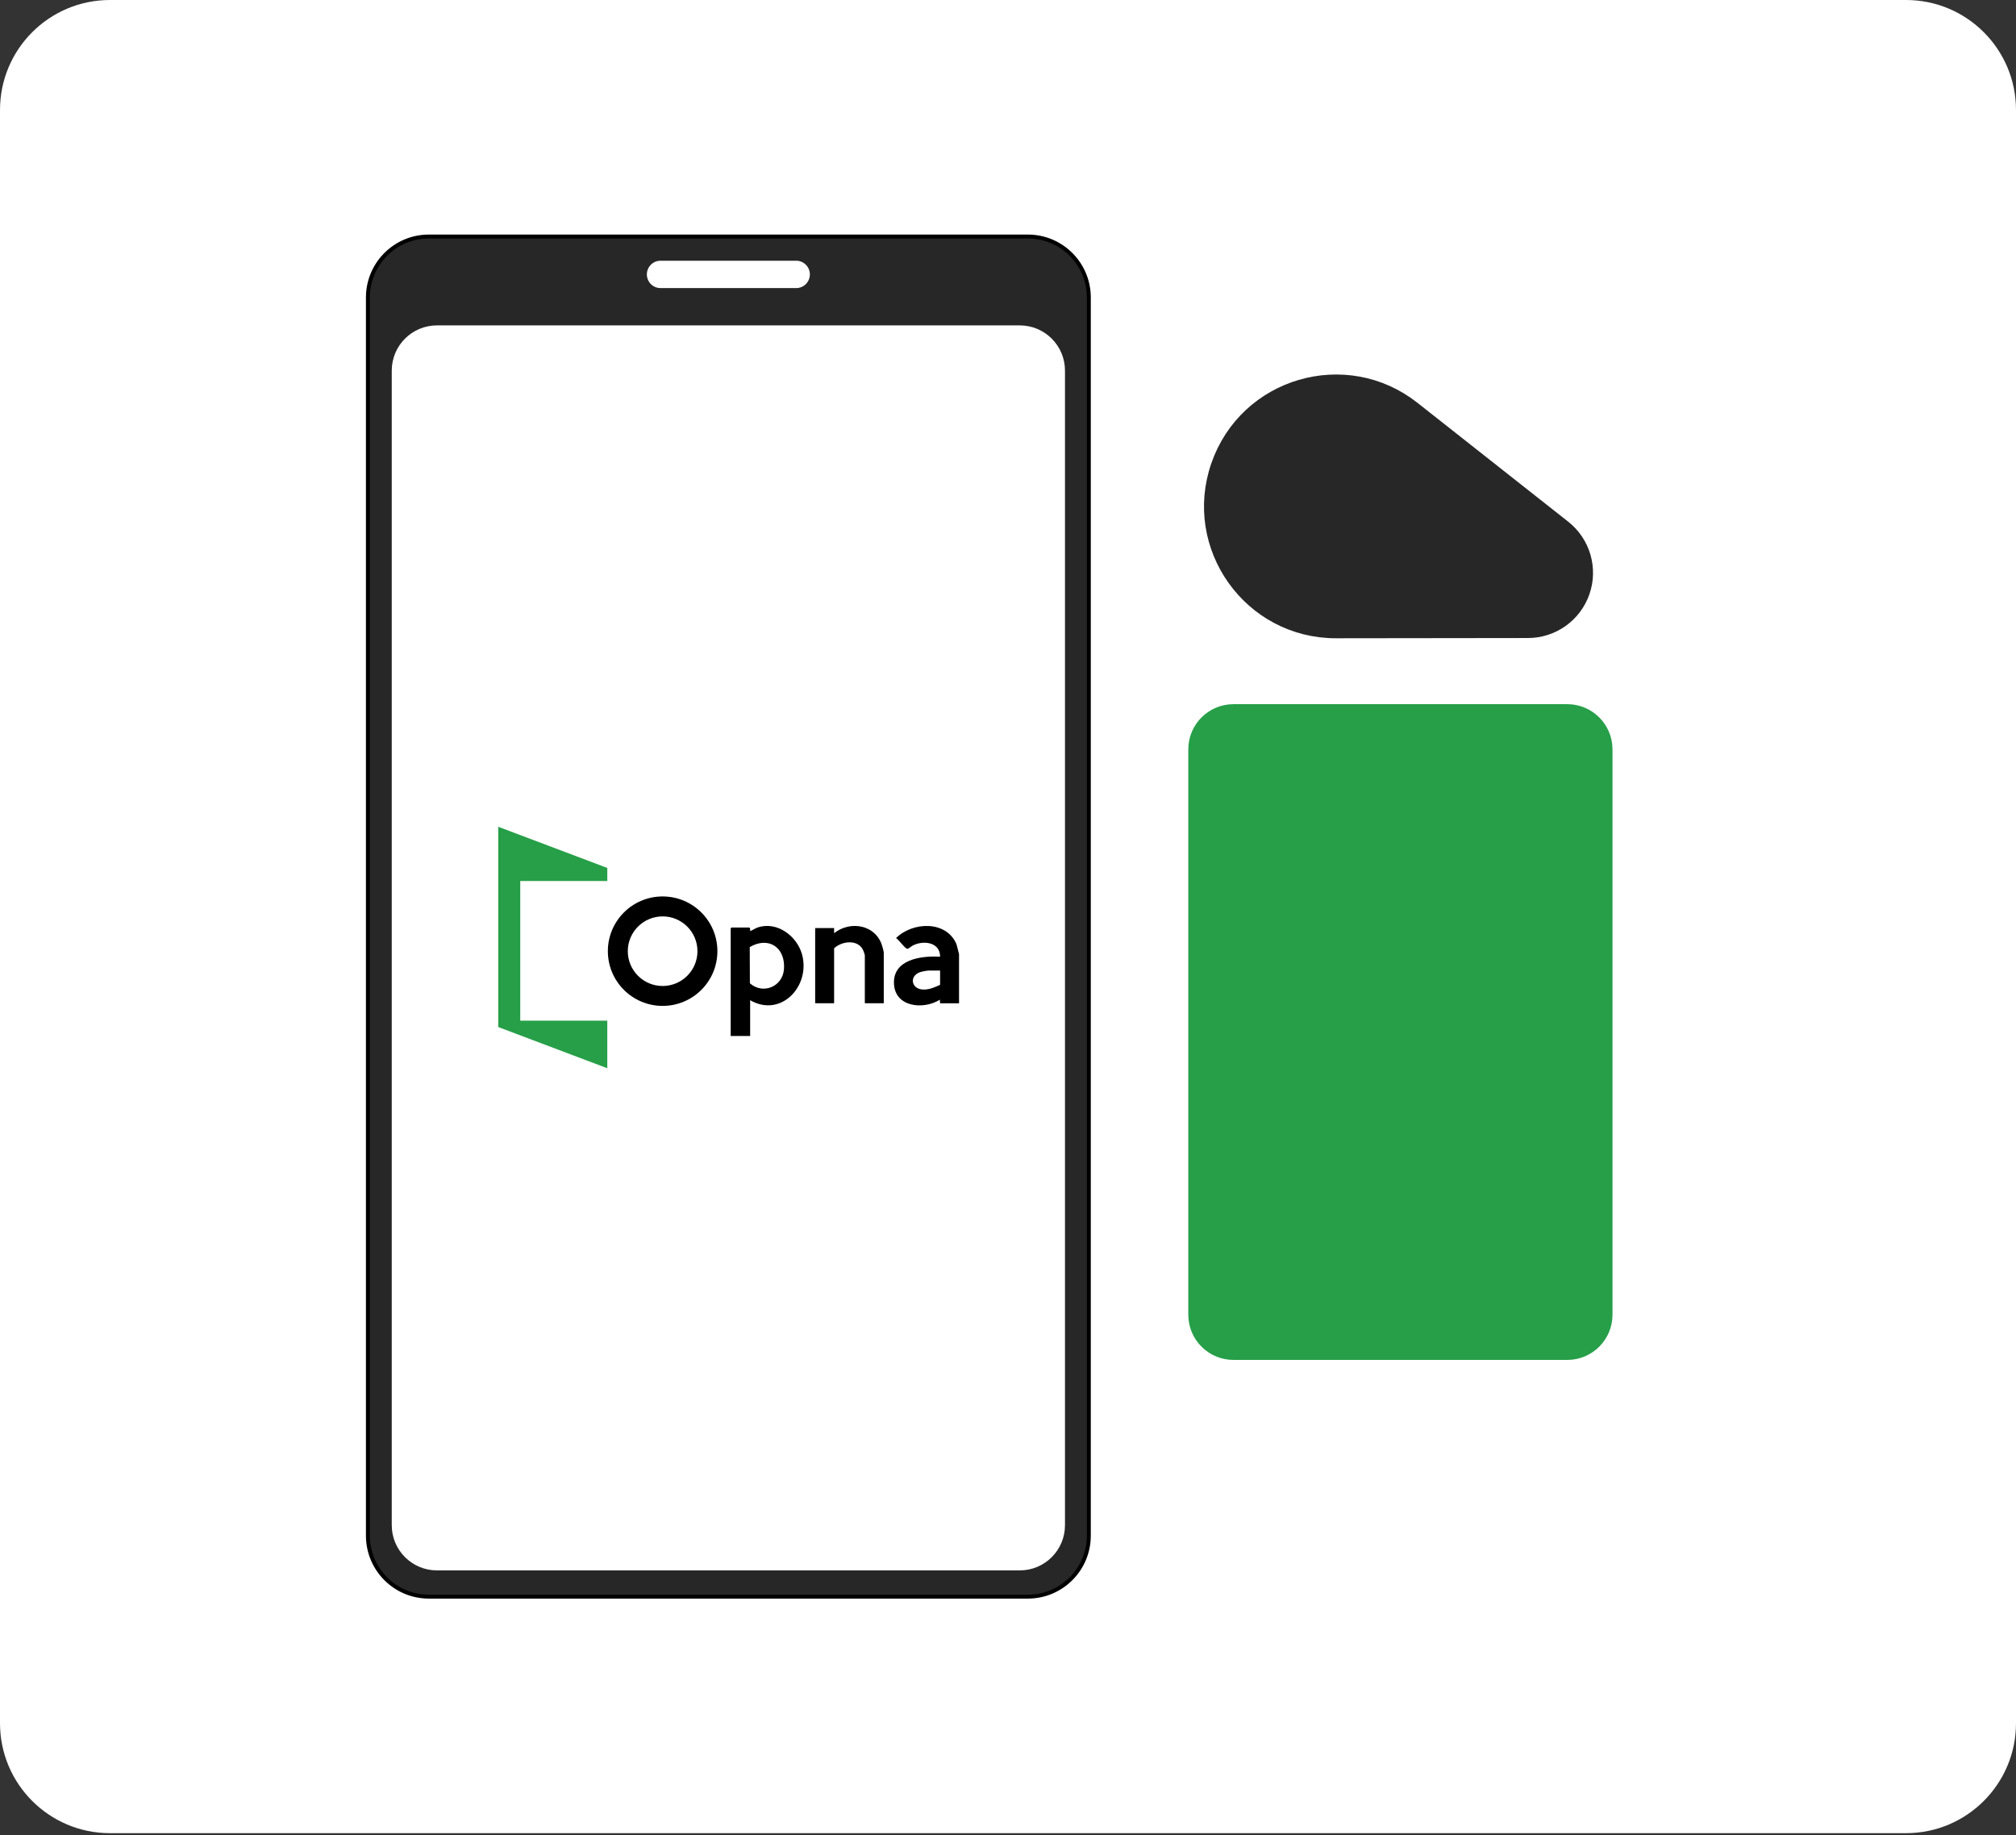
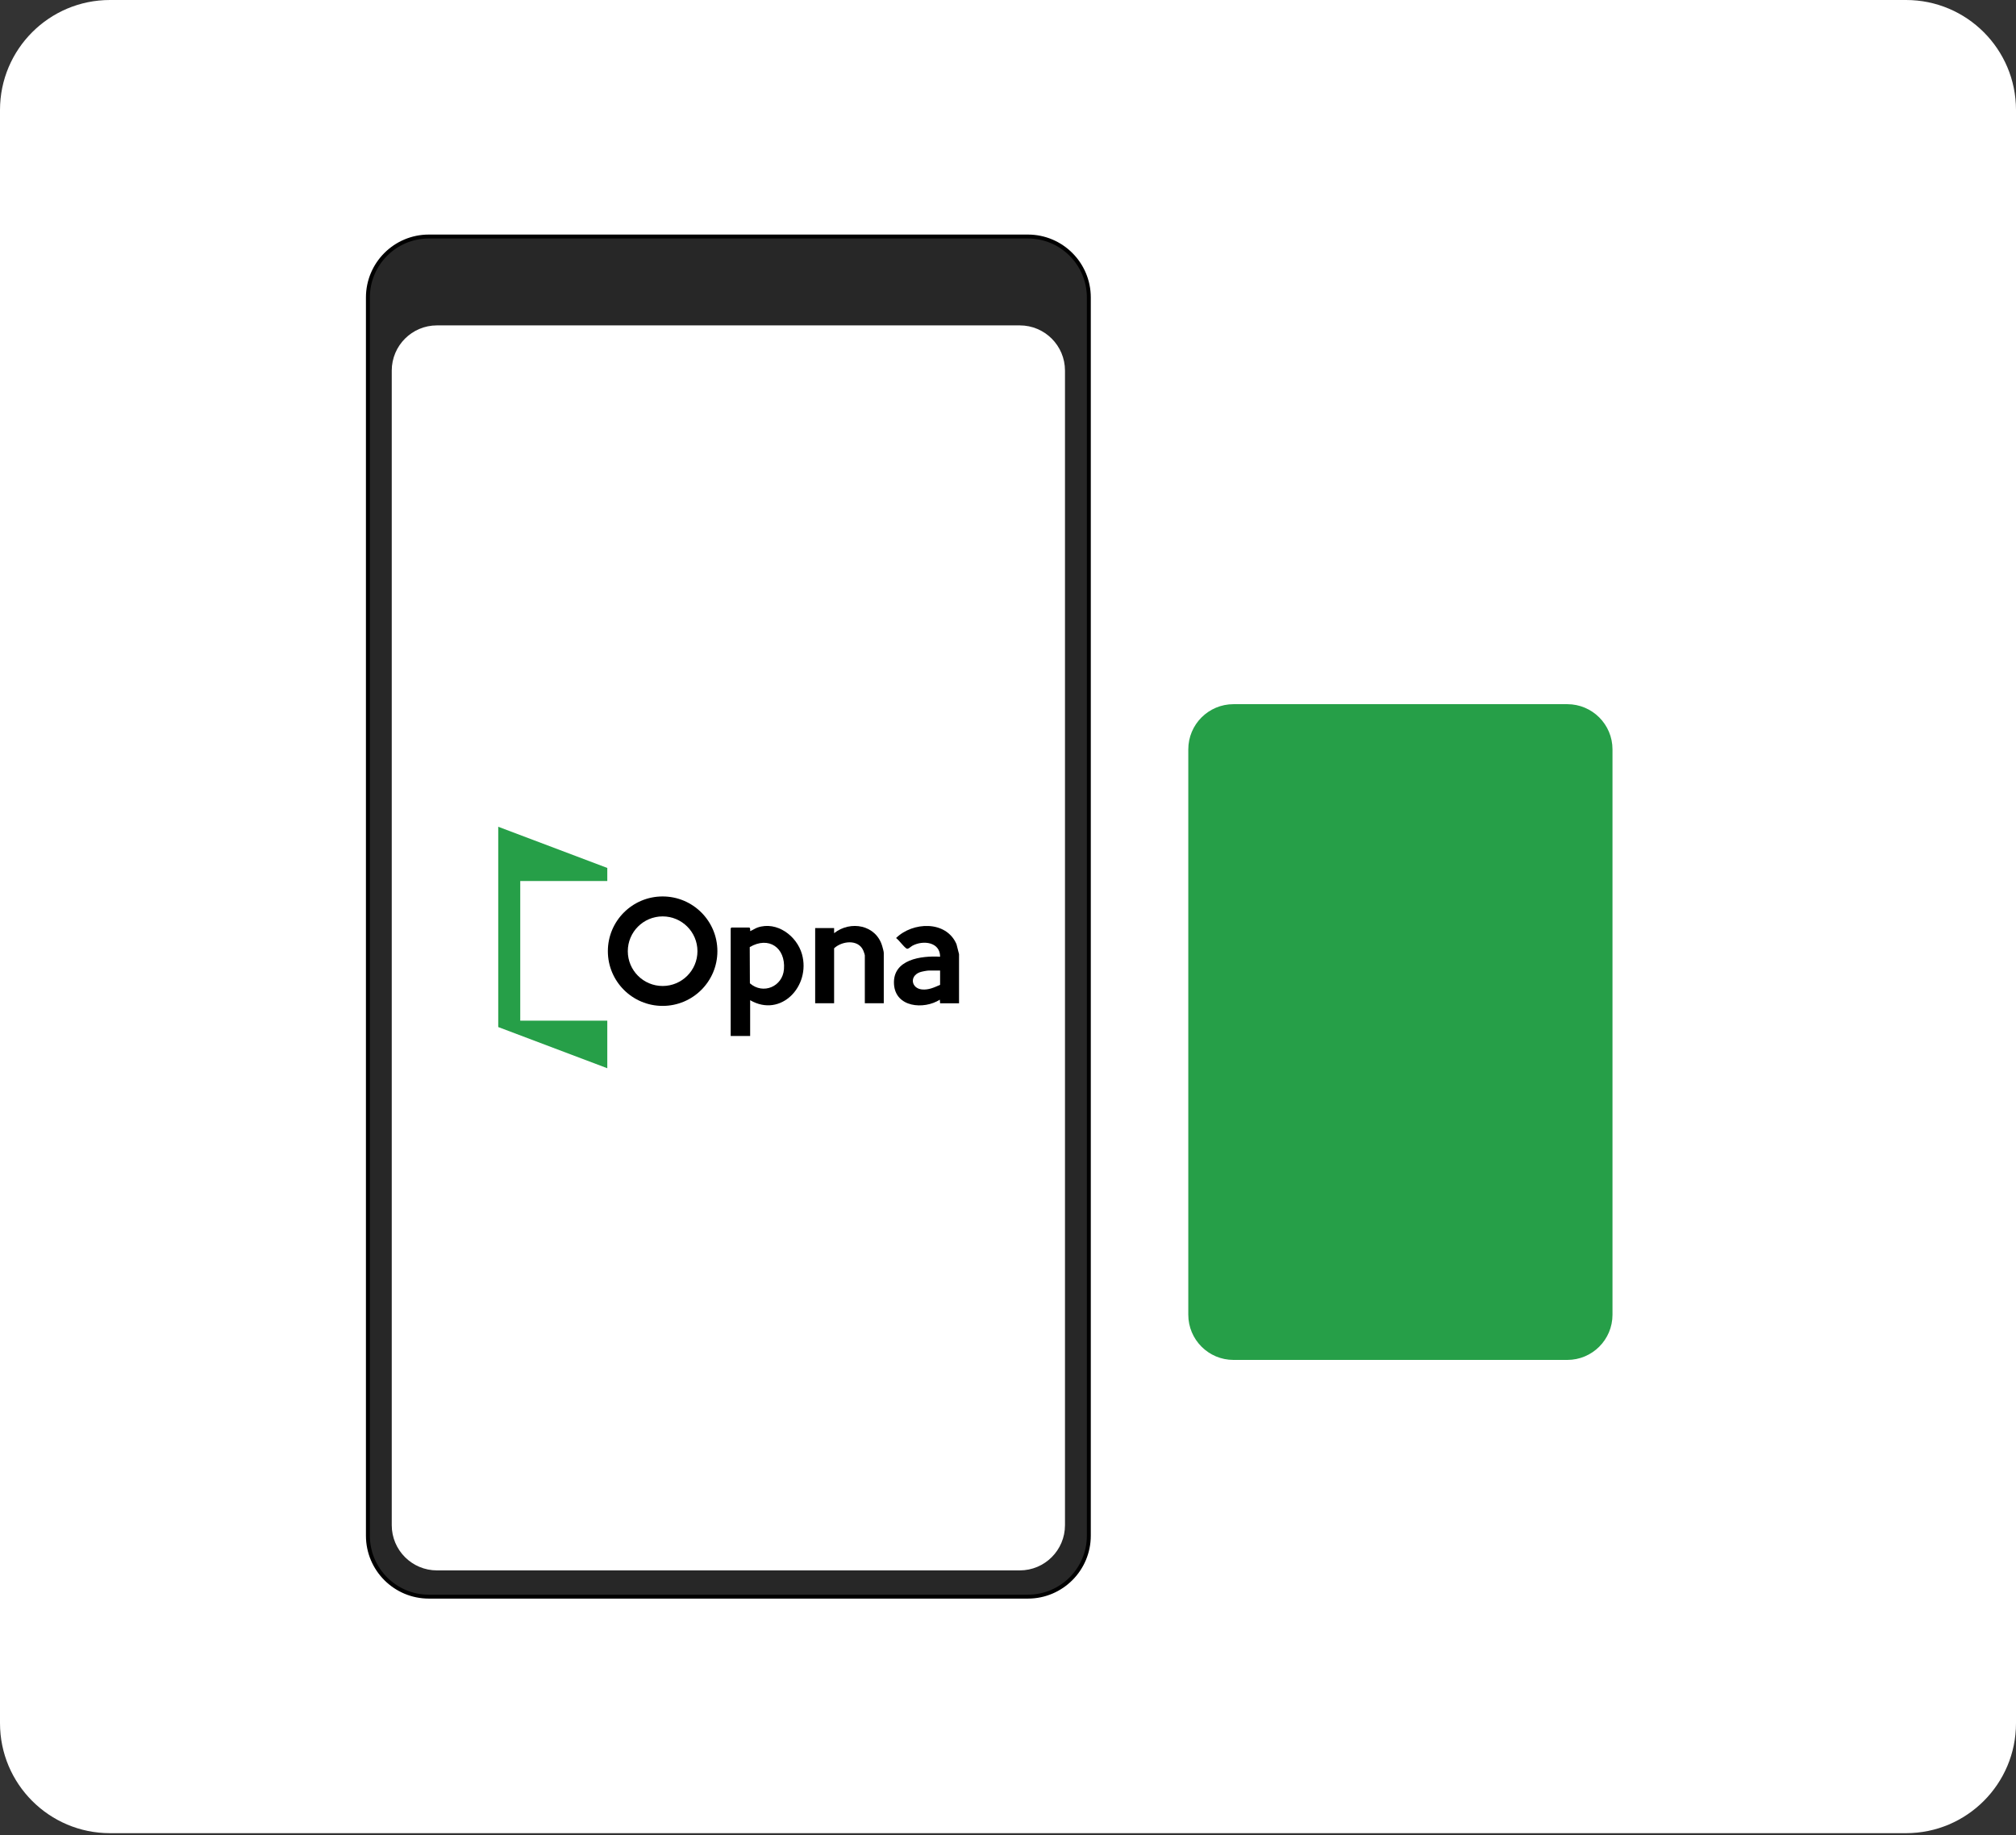
<svg xmlns="http://www.w3.org/2000/svg" width="700" height="637" viewBox="0 0 700 637" fill="none">
  <rect x="0" y="0" width="700" height="637" fill="#333333" stroke="none" />
  <g clip-path="url(#clip0_5399_34560)">
    <path d="M661.818 0H38.182C17.095 0 0 17.095 0 38.182V598.182C0 619.269 17.095 636.364 38.182 636.364H661.818C682.905 636.364 700 619.269 700 598.182V38.182C700 17.095 682.905 0 661.818 0Z" fill="white" />
    <path d="M412.602 456.388L412.602 260.142C412.602 251.474 419.628 244.448 428.295 244.448L544.2 244.448C552.867 244.448 559.894 251.474 559.894 260.142L559.894 456.388C559.894 465.055 552.867 472.081 544.2 472.081L428.295 472.081C419.628 472.081 412.602 465.055 412.602 456.388Z" fill="#269F48" />
-     <path d="M423.703 161.899C433.263 134.277 467.209 124.331 490.163 142.425L542.486 183.671C548.954 188.77 551.484 197.405 548.791 205.188C546.097 212.971 538.771 218.195 530.535 218.205L463.91 218.287C434.681 218.322 414.144 189.521 423.703 161.899Z" fill="#272727" stroke="#272727" stroke-width="6.561" />
    <path d="M127.744 103.271L127.744 533.091C127.744 544.779 137.219 554.254 148.907 554.254H356.903C368.591 554.254 378.066 544.779 378.066 533.091V103.271C378.066 91.583 368.591 82.108 356.903 82.108H148.907C137.219 82.108 127.744 91.583 127.744 103.271Z" fill="#272727" stroke="black" stroke-width="1.365" />
-     <path d="M276.453 90.508H229.354C226.732 90.508 224.605 92.634 224.605 95.257C224.605 97.88 226.732 100.006 229.354 100.006H276.453C279.076 100.006 281.202 97.88 281.202 95.257C281.202 92.634 279.076 90.508 276.453 90.508Z" fill="white" />
    <path d="M136.025 128.65L136.025 529.451C136.025 538.118 143.052 545.145 151.719 545.145H354.093C362.76 545.145 369.786 538.118 369.786 529.451V128.65C369.786 119.983 362.76 112.957 354.093 112.957H151.719C143.052 112.957 136.025 119.983 136.025 128.65Z" fill="white" />
    <g clip-path="url(#clip1_5399_34560)">
      <path d="M332.999 331.224V348.274H326.421L326.334 347.032C320.765 350.563 310.879 349.723 310.414 341.621C309.919 333.006 319.92 331.724 326.423 332.112C326.448 326.985 320.52 326.301 316.82 328.289C316.238 328.602 315.289 329.628 314.775 329.284C313.62 328.51 312.329 326.522 311.137 325.628C316.885 319.974 328.537 319.444 332.115 327.755L332.999 331.222V331.224ZM326.421 336.907H322.598C321.904 336.907 319.995 337.266 319.313 337.531C315.704 338.929 316.465 343.111 320.112 343.476C322.428 343.707 324.38 342.776 326.421 341.879V336.907Z" fill="black" />
      <path d="M210.866 305.826H180.644V354.31H210.866V370.828L173 356.531V287L210.866 301.297V305.826Z" fill="#269F48" />
      <path d="M249.095 330.189C249.095 340.681 240.581 349.187 230.078 349.187C219.576 349.187 211.062 340.681 211.062 330.189C211.062 319.698 219.576 311.192 230.078 311.192C240.581 311.192 249.095 319.698 249.095 330.189ZM242.172 330.197C242.172 323.526 236.758 318.117 230.08 318.117C223.402 318.117 217.988 323.526 217.988 330.197C217.988 336.867 223.402 342.276 230.08 342.276C236.758 342.276 242.172 336.867 242.172 330.197Z" fill="black" />
      <path d="M260.467 347.208V359.639H253.711V322.254L253.978 321.987H260.2C260.602 322.275 260.454 322.797 260.467 323.229C261.351 322.893 262.135 322.29 263.037 321.98C269.75 319.679 276.688 324.89 278.471 331.261C281.548 342.251 271.202 353.414 260.465 347.206L260.467 347.208ZM260.328 328.773L260.381 341.345C264.957 345.343 271.729 342.508 272.208 336.469C272.804 328.969 266.915 324.895 260.328 328.773Z" fill="black" />
      <path d="M306.866 348.272H300.288V331.667C300.288 331.407 299.877 330.234 299.733 329.914C297.949 325.958 292.357 326.646 289.622 329.181V348.272H283.044V322.165H289.622V323.941C295.324 319.43 304.205 321.038 306.336 328.467C306.49 329.005 306.866 330.306 306.866 330.779V348.272Z" fill="black" />
    </g>
  </g>
  <defs>
    <clipPath id="clip0_5399_34560">
      <rect width="700" height="637" fill="white" />
    </clipPath>
    <clipPath id="clip1_5399_34560">
      <rect width="160" height="83.828" fill="white" transform="translate(173 287)" />
    </clipPath>
  </defs>
</svg>